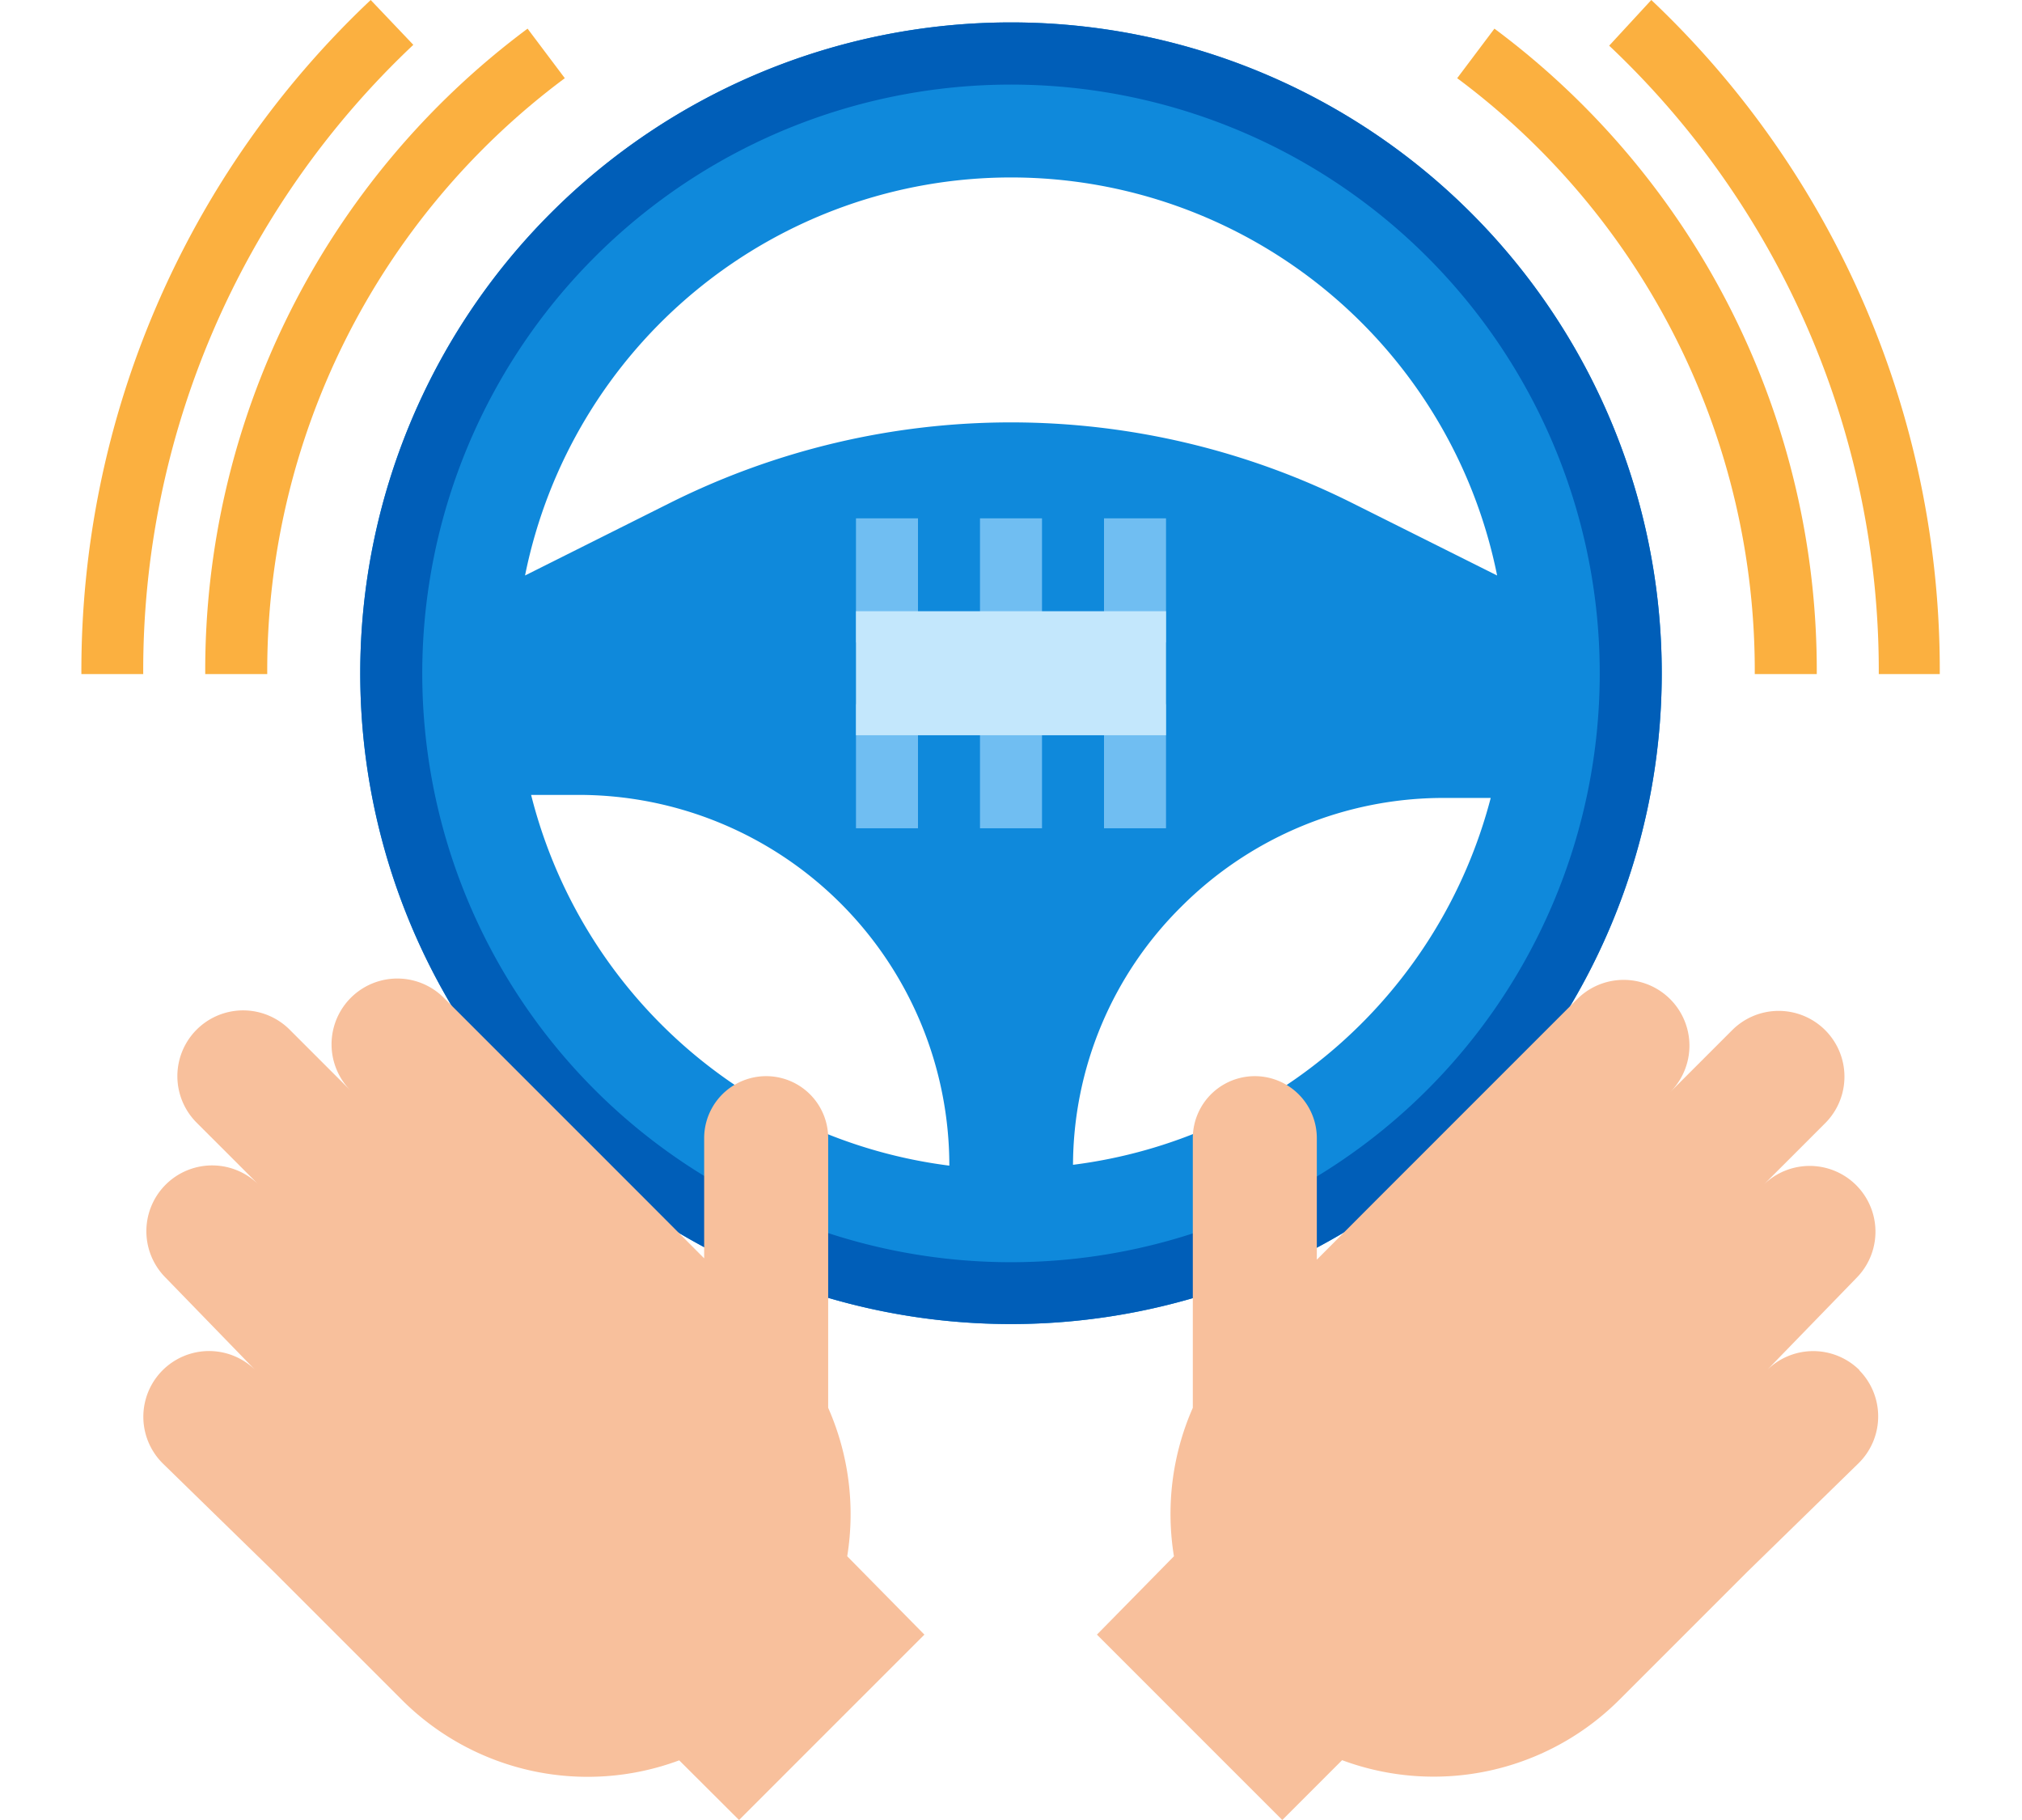
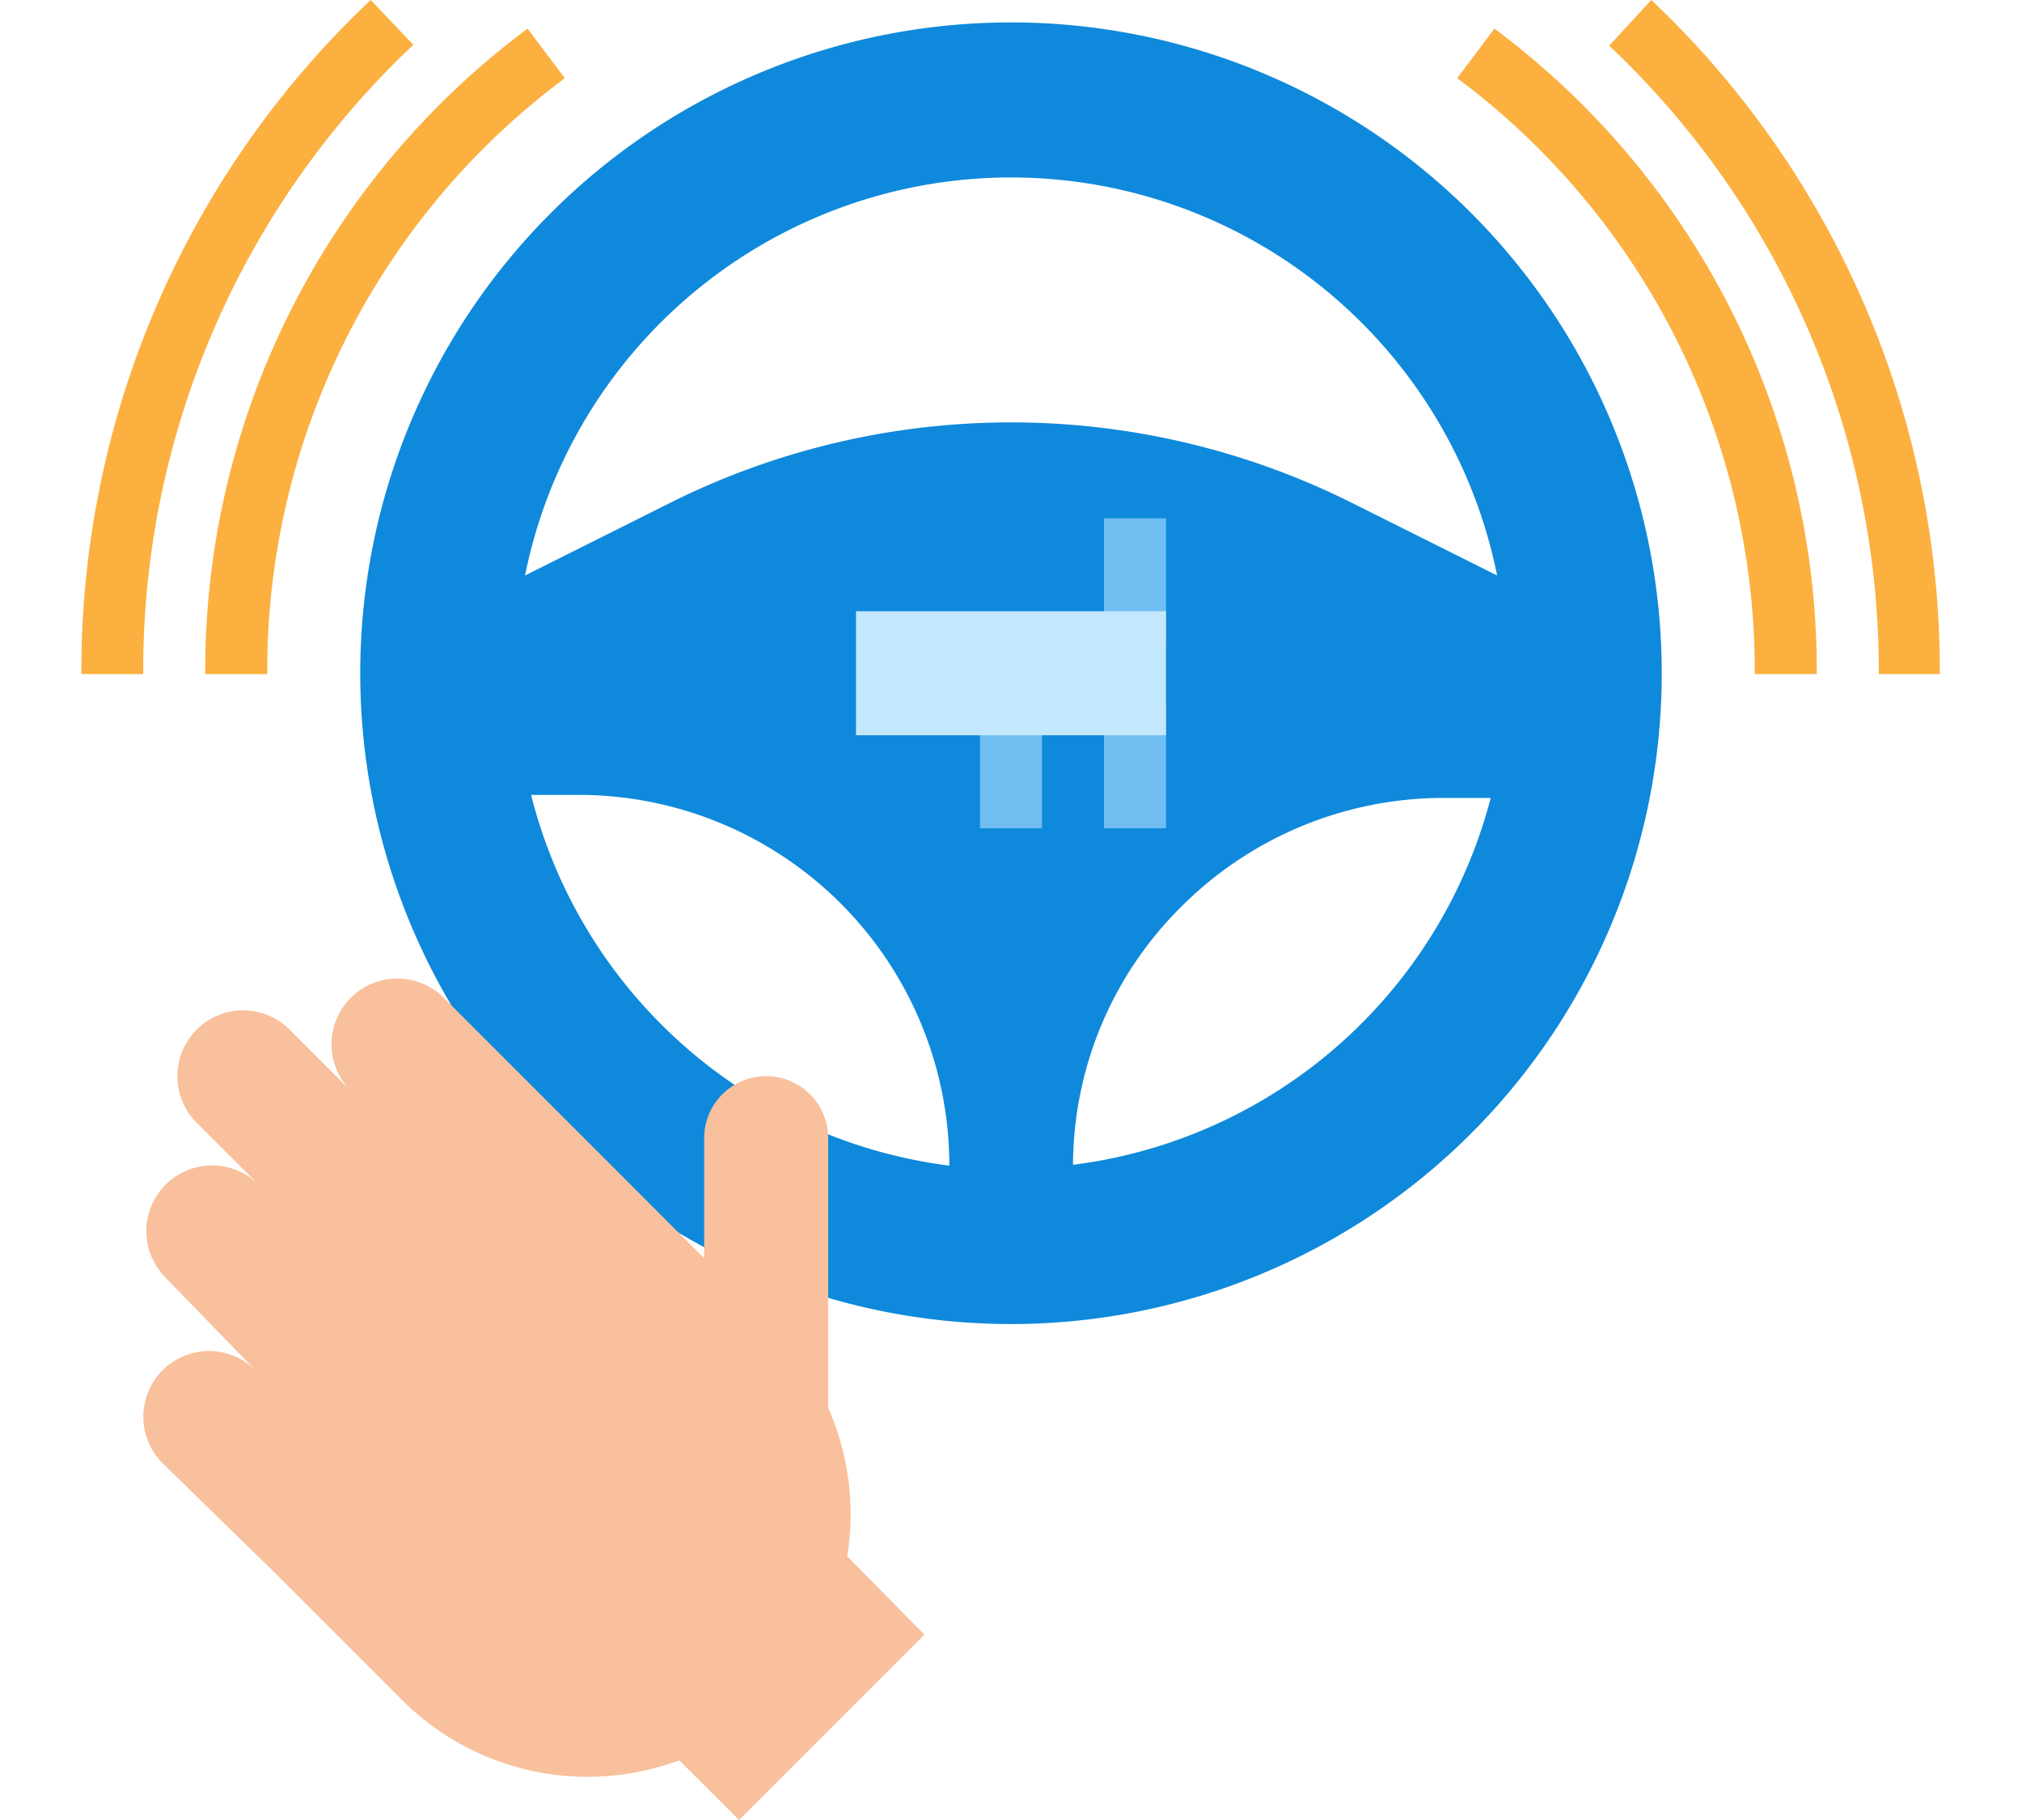
<svg xmlns="http://www.w3.org/2000/svg" id="design" viewBox="0 0 120 108">
  <defs>
    <style>.cls-1{fill:#0f89db;}.cls-2{fill:#fbb040;}.cls-3{fill:#70bef2;}.cls-4{fill:#c3e7fc;}.cls-5{fill:#005eb8;}.cls-6{fill:#f8c09c;}</style>
  </defs>
  <title>Use-cases-Virtual</title>
  <path class="cls-1" d="M60,1.33A38.62,38.62,0,1,0,98.62,40,38.62,38.62,0,0,0,60,1.33Zm0,9.2A29.43,29.43,0,0,1,88.85,34.15l-8.62-4.31a45.24,45.24,0,0,0-40.46,0l-8.61,4.31A29.43,29.43,0,0,1,60,10.53ZM31.5,47.17h2.84a22,22,0,0,1,22,22,29.41,29.41,0,0,1-24.82-22Zm32.18,22a21.66,21.66,0,0,1,6.44-15.38,22,22,0,0,1,15.54-6.44h2.81A29.42,29.42,0,0,1,63.68,69.12Z" />
  <path class="cls-2" d="M115.17,40H111.5a51,51,0,0,0-16-37.29L98,0a54.69,54.69,0,0,1,17.12,40Z" />
  <path class="cls-2" d="M8.5,40H4.83A54.68,54.68,0,0,1,22,0l2.53,2.66A51,51,0,0,0,8.5,40Z" />
  <path class="cls-2" d="M107.82,40h-3.68A43.81,43.81,0,0,0,86.48,4.64L88.69,1.7A47.45,47.45,0,0,1,107.82,40Z" />
  <path class="cls-2" d="M15.86,40H12.18A47.45,47.45,0,0,1,31.31,1.7l2.21,2.94A43.81,43.81,0,0,0,15.86,40Z" />
-   <path class="cls-3" d="M50.8,41.79h3.68v7.36H50.8Z" />
-   <path class="cls-3" d="M50.8,30.76h3.68v7.36H50.8Z" />
-   <path class="cls-3" d="M58.16,30.76h3.68v7.36H58.16Z" />
  <path class="cls-3" d="M58.16,41.79h3.68v7.36H58.16Z" />
  <path class="cls-3" d="M65.52,41.79H69.2v7.36H65.52Z" />
  <path class="cls-3" d="M65.52,30.76H69.2v7.36H65.52Z" />
  <path class="cls-4" d="M50.8,36.27H69.2v7.36H50.8V36.27Z" />
-   <path class="cls-5" d="M60,1.33A38.62,38.62,0,1,0,98.62,40,38.62,38.62,0,0,0,60,1.33ZM60,74.9A34.94,34.94,0,1,1,94.94,40,34.94,34.94,0,0,1,60,74.9Z" />
  <path class="cls-6" d="M50.28,92.35a15.63,15.63,0,0,0-1.13-8.81v-16a3.68,3.68,0,1,0-7.36,0v7.13l-3.45-3.46-12-12a3.9,3.9,0,1,0-5.52,5.52L17.19,61.1a3.9,3.9,0,1,0-5.52,5.52l3.68,3.68a3.9,3.9,0,1,0-5.52,5.52l5.29,5.45a3.9,3.9,0,0,0-5.45,5.58l6.6,6.44,7.58,7.58a15.59,15.59,0,0,0,16.46,3.59L43.86,108l11-11Z" />
-   <path class="cls-6" d="M110.35,81.3a3.9,3.9,0,0,0-5.48,0l5.29-5.45a3.9,3.9,0,1,0-5.52-5.52l3.68-3.68a3.9,3.9,0,1,0-5.52-5.52l-3.68,3.68a3.9,3.9,0,1,0-5.52-5.52l-12,12-3.45,3.46V67.54a3.68,3.68,0,1,0-7.36,0v16a15.63,15.63,0,0,0-1.12,8.81L65.1,97l11,11,3.55-3.55a15.59,15.59,0,0,0,16.46-3.59l7.58-7.58,6.6-6.44a3.9,3.9,0,0,0,.06-5.52Z" />
</svg>